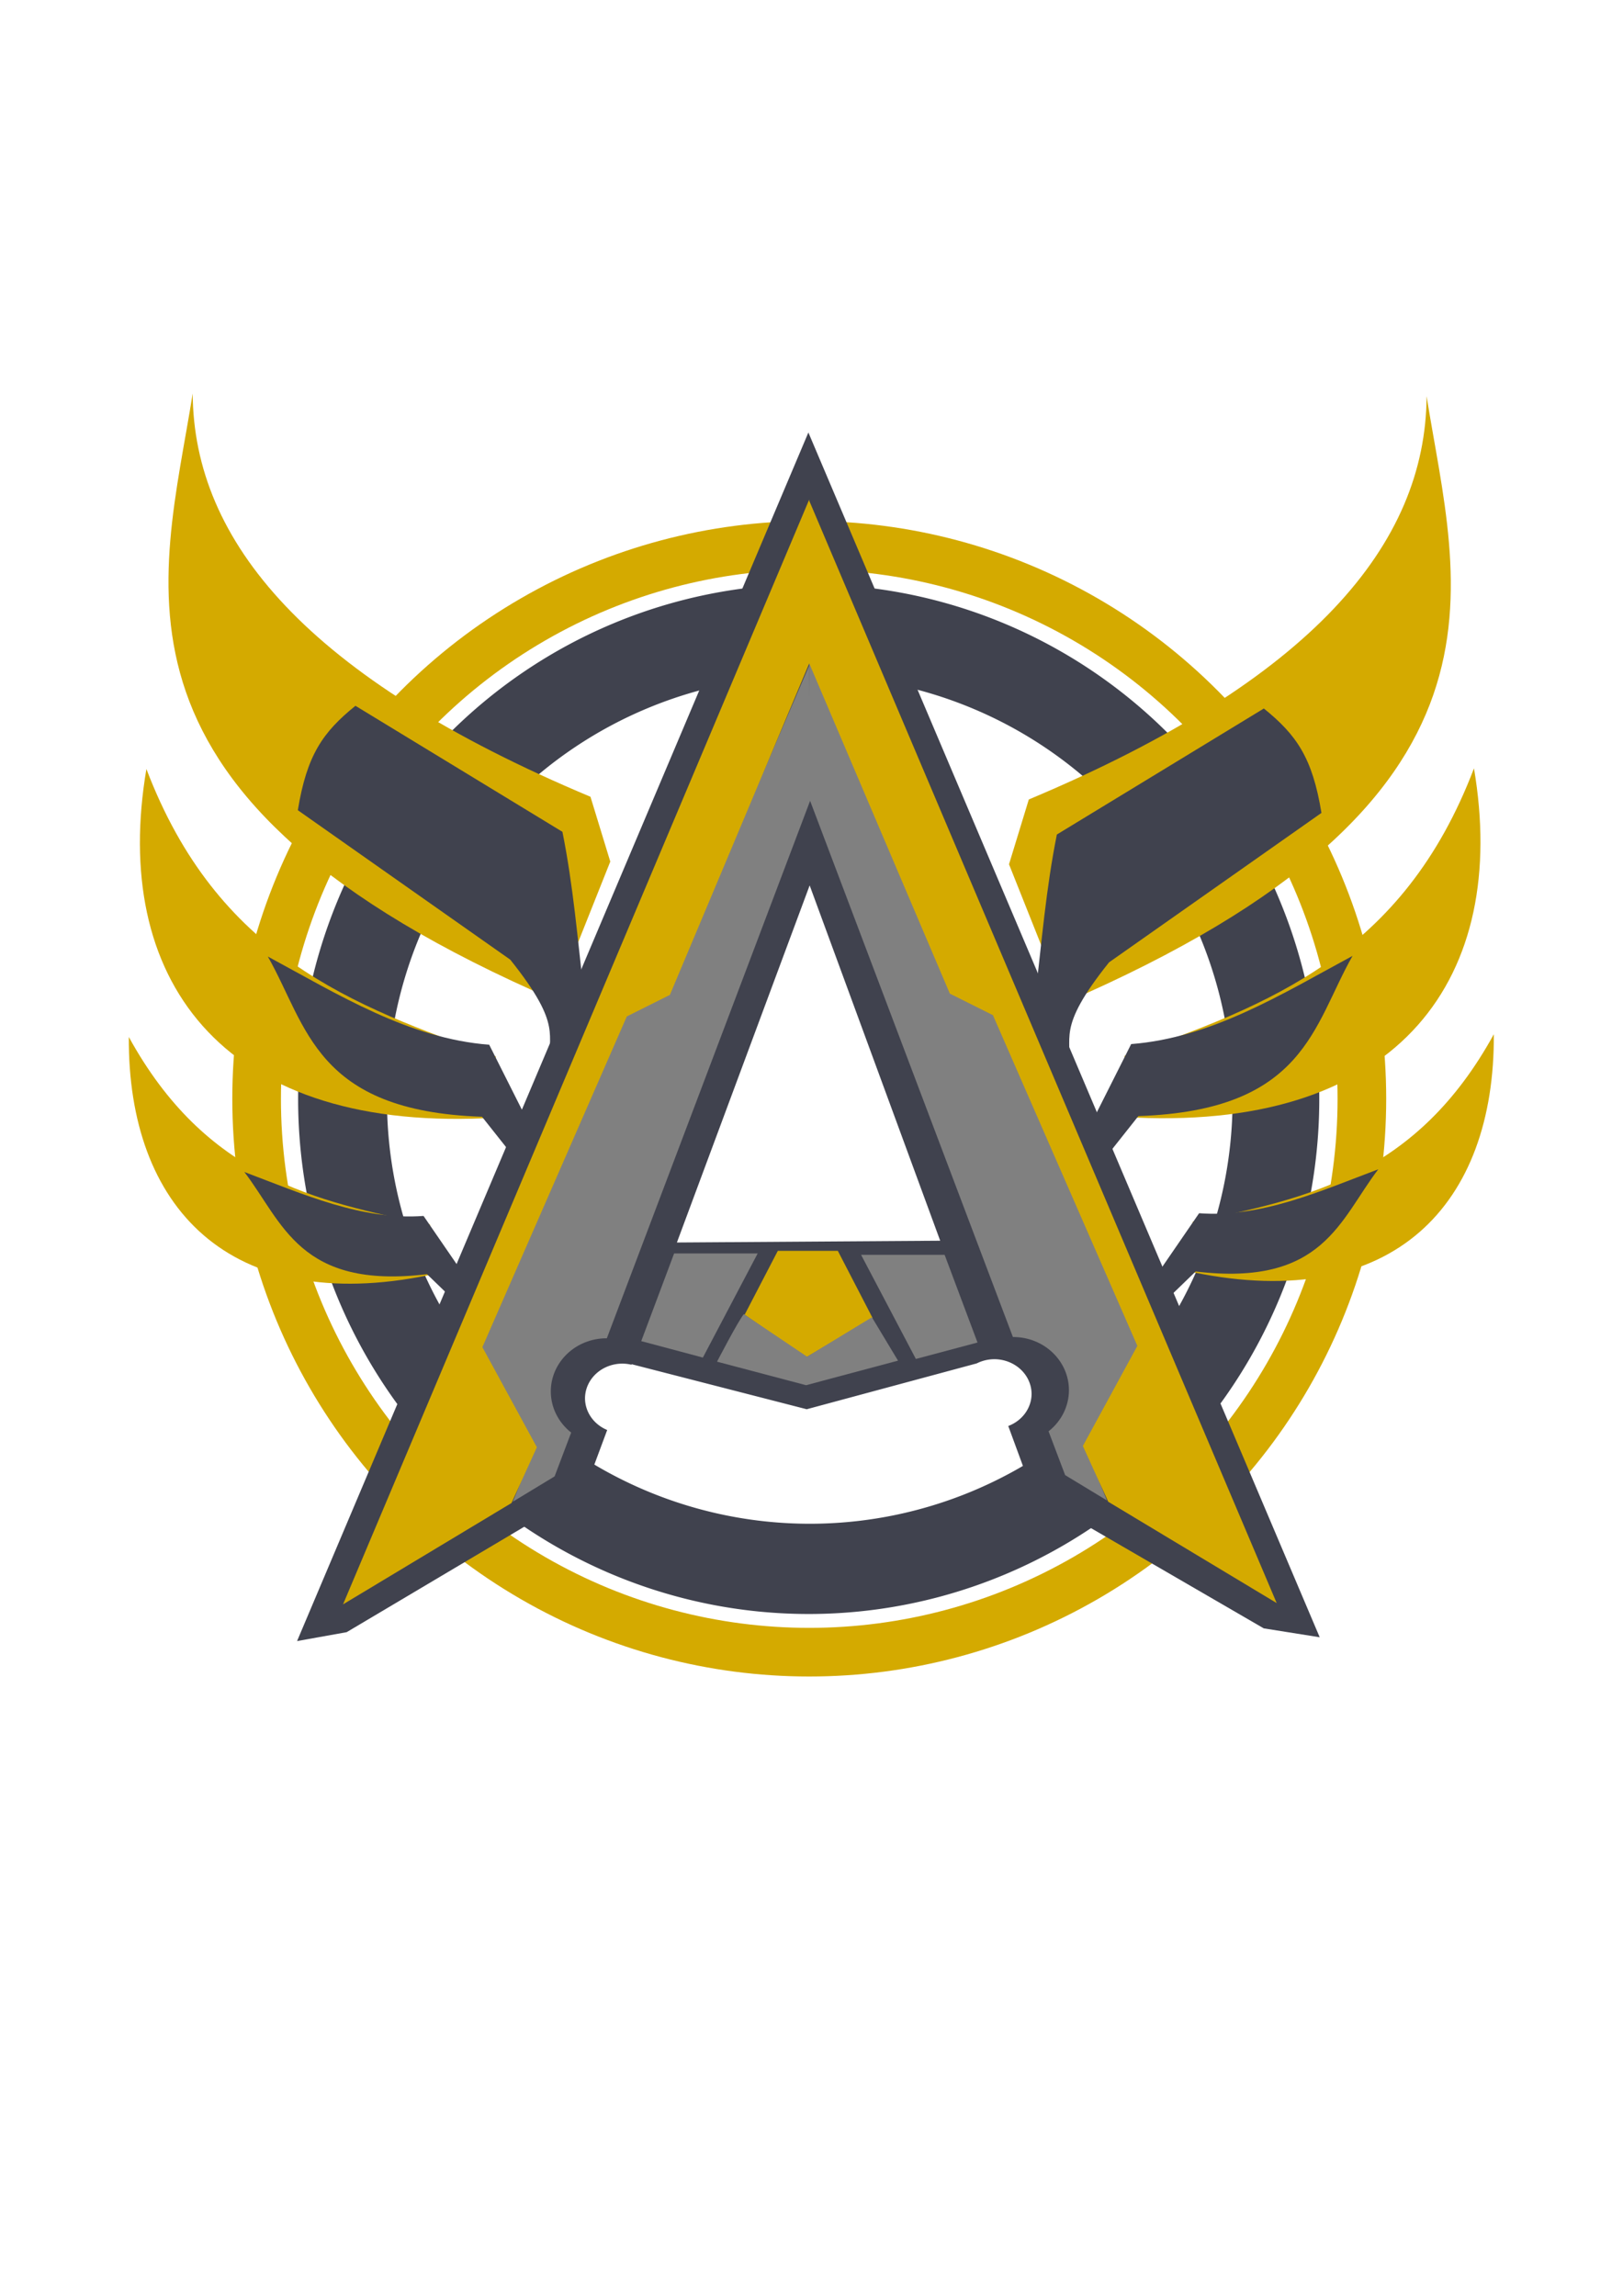
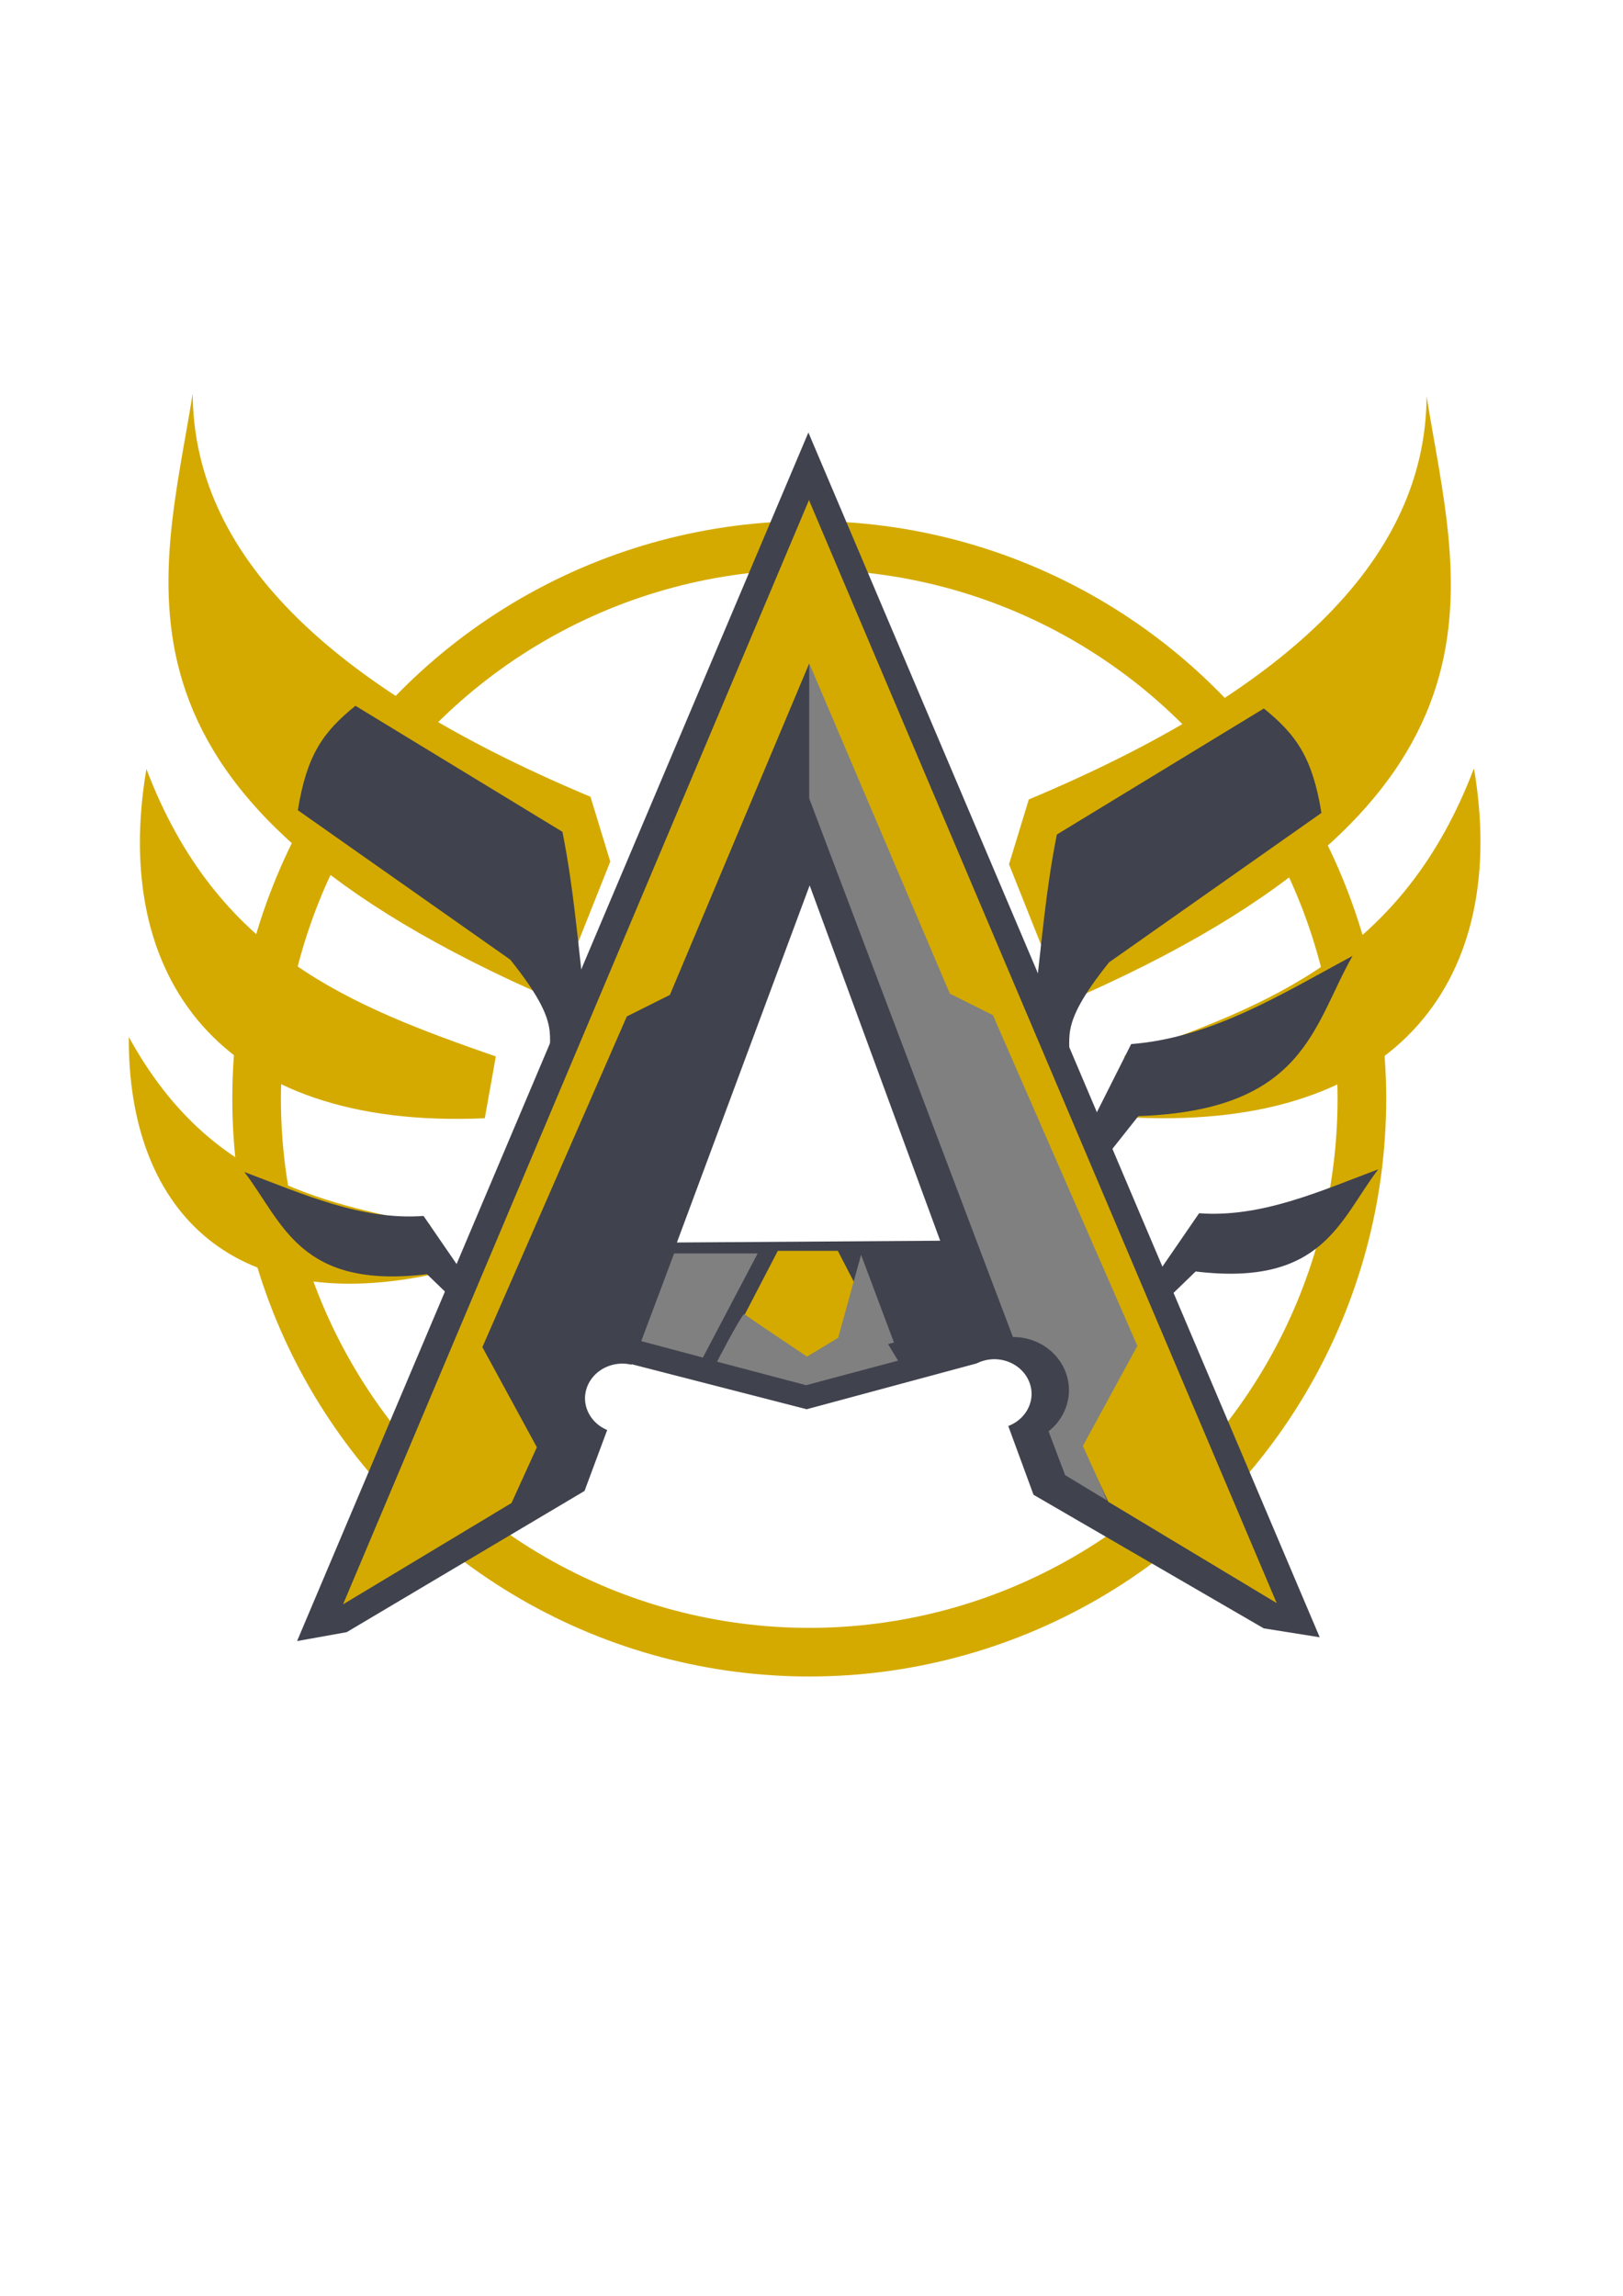
<svg xmlns="http://www.w3.org/2000/svg" xmlns:ns1="http://www.inkscape.org/namespaces/inkscape" xmlns:ns2="http://sodipodi.sourceforge.net/DTD/sodipodi-0.dtd" xmlns:xlink="http://www.w3.org/1999/xlink" width="210mm" height="297mm" viewBox="0 0 210 297" version="1.1" id="svg13909" ns1:export-filename="logo1.png" ns1:export-xdpi="4.8970952" ns1:export-ydpi="4.8970952" ns1:version="1.2.1 (9c6d41e410, 2022-07-14)" ns2:docname="ArchAngelsLogo.svg">
  <ns2:namedview id="namedview13911" pagecolor="#ffffff" bordercolor="#000000" borderopacity="0.25" ns1:showpageshadow="2" ns1:pageopacity="0.0" ns1:pagecheckerboard="0" ns1:deskcolor="#d1d1d1" ns1:document-units="mm" showgrid="false" ns1:zoom="0.914906" ns1:cx="303.30985" ns1:cy="560.71334" ns1:window-width="3840" ns1:window-height="2137" ns1:window-x="-8" ns1:window-y="260" ns1:window-maximized="1" ns1:current-layer="layer1" />
  <defs id="defs13906">
    <linearGradient ns1:collect="always" xlink:href="#linearGradient2545" id="linearGradient2547" x1="43.553" y1="116.061" x2="175.873" y2="116.061" gradientUnits="userSpaceOnUse" />
    <linearGradient ns1:collect="always" id="linearGradient2545">
      <stop style="stop-color:#3d4965;stop-opacity:1;" offset="0" id="stop2541" />
      <stop style="stop-color:#000000;stop-opacity:0;" offset="1" id="stop2543" />
    </linearGradient>
  </defs>
  <g ns1:label="Layer 1" ns1:groupmode="layer" id="layer1">
    <g id="g13858" transform="translate(-5.116,18.064)">
      <ellipse style="fill:none;fill-opacity:1;stroke:#d4aa00;stroke-width:6.292;stroke-dasharray:none;stroke-opacity:1;paint-order:stroke markers fill" id="path4871" cx="109.825" cy="124.078" rx="71.505" ry="71.595" />
-       <path id="path4980" style="fill:none;fill-opacity:1;stroke:#40424e;stroke-width:8;stroke-dasharray:none;stroke-opacity:1;paint-order:stroke markers fill" d="m 109.754,61.514 a 62.063,62.609 0 0 0 -62.063,62.609 62.063,62.609 0 0 0 62.063,62.609 62.063,62.609 0 0 0 62.063,-62.609 62.063,62.609 0 0 0 -62.063,-62.609 z m 0.138,3.843 a 58.706,58.851 0 0 1 58.706,58.851 58.706,58.851 0 0 1 -58.706,58.85 58.706,58.851 0 0 1 -58.705,-58.85 58.706,58.851 0 0 1 58.705,-58.851 z" />
      <g id="g4869">
        <path id="path1039" style="fill:#40424e;fill-opacity:1;stroke:url(#linearGradient2547);stroke-width:0;stroke-dasharray:none;paint-order:stroke markers fill" d="m 109.713,37.887 -66.16,156.348 6.419,-1.152 30.776,-18.268 2.933,-7.886 a 4.835,4.508 0 0 1 -2.87,-4.078 4.835,4.508 0 0 1 4.836,-4.508 4.835,4.508 0 0 1 1.175,0.141 l 0.024,-0.065 22.651,5.825 21.998,-5.931 a 4.835,4.508 0 0 1 2.261,-0.543 4.835,4.508 0 0 1 4.836,4.507 4.835,4.508 0 0 1 -3.017,4.135 l 3.269,8.897 29.788,17.281 7.241,1.152 z m 0.165,58.589 16.89,45.967 -34.068,0.23 z" />
        <g id="g4550" />
        <path style="fill:#d4aa00;fill-opacity:1;stroke:#000000;stroke-width:0;stroke-dasharray:none;paint-order:stroke markers fill" d="m 105.756,143.754 h 7.767 l 4.497,8.685 -8.584,5.084 -7.971,-5.508 z" id="path4299" />
-         <path id="path4591" style="fill:#808080;fill-opacity:1;stroke:#000000;stroke-width:0;stroke-dasharray:none;paint-order:stroke markers fill" d="m 109.823,68.025 -18.358,42.618 -5.245,2.623 -19.178,43.437 7.376,12.294 -2.951,7.212 5.409,-3.278 2.145,-5.669 c -1.667,-1.306 -2.634,-3.255 -2.637,-5.313 6.4e-5,-3.802 3.229,-6.884 7.212,-6.884 0.013,3.1e-4 0.025,6.6e-4 0.038,0.001 L 109.987,85.4 Z" ns2:nodetypes="ccccccccccccc" />
        <path id="path4591-5" style="fill:#808080;fill-opacity:1;stroke:#000000;stroke-width:0;stroke-dasharray:none;paint-order:stroke markers fill" d="m 109.823,67.369 18.522,43.11 5.245,2.623 19.178,43.437 -7.376,12.294 2.951,7.212 -5.409,-3.278 -2.145,-5.669 c 1.667,-1.306 2.634,-3.255 2.637,-5.313 -6e-5,-3.802 -3.229,-6.884 -7.212,-6.884 -0.013,3.1e-4 -0.025,6.6e-4 -0.038,0.001 L 109.823,85.236 Z" ns2:nodetypes="ccccccccccccc" />
        <path style="fill:#808080;fill-opacity:1;stroke:#000000;stroke-width:0;stroke-dasharray:none;paint-order:stroke markers fill" d="m 101.362,151.943 c -0.738,0.872 -3.469,6.148 -3.469,6.148 l 11.519,3.043 11.898,-3.177 -3.378,-5.611 -8.385,5.098 z" id="path4833" ns2:nodetypes="ccccccc" />
        <path style="fill:#808080;fill-opacity:1;stroke:#000000;stroke-width:0;stroke-dasharray:none;paint-order:stroke markers fill" d="M 103.15,144.091 H 92.339 l -4.254,11.343 7.976,2.127 z" id="path4835" />
-         <path style="fill:#808080;fill-opacity:1;stroke:#000000;stroke-width:0;stroke-dasharray:none;paint-order:stroke markers fill" d="m 116.531,144.268 h 10.811 l 4.254,11.343 -7.976,2.127 z" id="path4835-8" />
+         <path style="fill:#808080;fill-opacity:1;stroke:#000000;stroke-width:0;stroke-dasharray:none;paint-order:stroke markers fill" d="m 116.531,144.268 l 4.254,11.343 -7.976,2.127 z" id="path4835-8" />
        <path id="path4118" style="fill:#d4aa00;fill-opacity:1;stroke:#000000;stroke-width:0;stroke-dasharray:none;paint-order:stroke markers fill" d="M 109.823,46.552 49.502,189.486 71.303,176.373 l 3.278,-7.212 -7.049,-12.95 18.687,-42.782 5.573,-2.786 18.032,-42.887 18.194,42.723 5.573,2.786 18.687,42.782 -7.049,12.949 3.278,7.212 21.801,13.113 -60.483,-142.603 z" />
      </g>
      <g id="g5575">
        <path style="fill:#d4aa00;stroke:#40424e;stroke-width:0;stroke-dasharray:none;paint-order:stroke markers fill" d="m 81.518,85.011 2.562,8.384 -7.146,17.947 C 16.024,85.03 26.129,57.5 30.049,32.843 c 0.108,19.123 14.756,36.767 51.469,52.168 z" id="path496" ns2:nodetypes="ccccc" />
        <path style="fill:#40424e;fill-opacity:1;stroke:#3d4965;stroke-width:0;stroke-dasharray:none;stroke-opacity:1;paint-order:stroke markers fill" d="m 80.683,110.505 c -0.825,-6.987 -1.387,-13.973 -2.795,-20.96 L 51.106,73.242 c -4.226,3.42 -6.287,6.367 -7.453,13.508 l 27.481,19.33 c 7.099,8.864 4.482,9.736 5.356,13.508 z" id="path1896" ns2:nodetypes="ccccccc" />
      </g>
      <g id="g5575-3" transform="matrix(-1,0,0,1,219.752,0.349)">
        <path style="fill:#d4aa00;stroke:#40424e;stroke-width:0;stroke-dasharray:none;paint-order:stroke markers fill" d="m 81.518,85.011 2.562,8.384 -7.146,17.947 C 16.024,85.03 26.129,57.5 30.049,32.843 c 0.108,19.123 14.756,36.767 51.469,52.168 z" id="path496-9" ns2:nodetypes="ccccc" />
        <path style="fill:#40424e;fill-opacity:1;stroke:#3d4965;stroke-width:0;stroke-dasharray:none;stroke-opacity:1;paint-order:stroke markers fill" d="m 80.683,110.505 c -0.825,-6.987 -1.387,-13.973 -2.795,-20.96 L 51.106,73.242 c -4.226,3.42 -6.287,6.367 -7.453,13.508 l 27.481,19.33 c 7.099,8.864 4.482,9.736 5.356,13.508 z" id="path1896-0" ns2:nodetypes="ccccccc" />
      </g>
      <g id="g9410" transform="translate(3.054,9.598)">
        <g id="g10866">
          <path style="fill:#d4aa00;fill-opacity:1;stroke:#3d4965;stroke-width:0;stroke-dasharray:none;stroke-opacity:1;paint-order:stroke markers fill" d="M 66.216,109.009 C 47.434,102.454 30.147,95.846 21.005,71.82 c -4.557,26.821 9.344,46.716 43.784,45.181 z" id="path8658" ns2:nodetypes="cccc" />
-           <path style="fill:#40424e;fill-opacity:1;stroke:#3d4965;stroke-width:0;stroke-dasharray:none;stroke-opacity:1;paint-order:stroke markers fill" d="m 70.17,117.047 -4.809,-9.555 c -10.405,-0.807 -19.432,-6.434 -28.646,-11.412 5.113,8.972 6.121,19.996 27.714,20.727 l 4.502,5.681 z" id="path6389" ns2:nodetypes="cccccc" />
        </g>
      </g>
      <g id="g9410-1" transform="matrix(-1,0,0,1,216.838,9.513)">
        <g id="g10866-6">
          <path style="fill:#d4aa00;fill-opacity:1;stroke:#3d4965;stroke-width:0;stroke-dasharray:none;stroke-opacity:1;paint-order:stroke markers fill" d="M 66.216,109.009 C 47.434,102.454 30.147,95.846 21.005,71.82 c -4.557,26.821 9.344,46.716 43.784,45.181 z" id="path8658-4" ns2:nodetypes="cccc" />
          <path style="fill:#40424e;fill-opacity:1;stroke:#3d4965;stroke-width:0;stroke-dasharray:none;stroke-opacity:1;paint-order:stroke markers fill" d="m 70.17,117.047 -4.809,-9.555 c -10.405,-0.807 -19.432,-6.434 -28.646,-11.412 5.113,8.972 6.121,19.996 27.714,20.727 l 4.502,5.681 z" id="path6389-6" ns2:nodetypes="cccccc" />
        </g>
      </g>
      <g id="g10866-4" transform="matrix(0.76,-0.119,0.124,0.797,-3.085,61.345)">
        <path style="fill:#d4aa00;fill-opacity:1;stroke:#3d4965;stroke-width:0;stroke-dasharray:none;stroke-opacity:1;paint-order:stroke markers fill" d="M 66.216,109.009 C 47.434,102.454 30.147,95.846 21.005,71.82 c -4.557,26.821 9.344,46.716 43.784,45.181 z" id="path8658-3" ns2:nodetypes="cccc" />
        <path style="fill:#40424e;fill-opacity:1;stroke:#3d4965;stroke-width:0;stroke-dasharray:none;stroke-opacity:1;paint-order:stroke markers fill" d="m 70.17,117.047 -4.809,-9.555 c -10.405,-0.807 -19.432,-6.434 -28.646,-11.412 5.113,8.972 6.121,19.996 27.714,20.727 l 4.502,5.681 z" id="path6389-3" ns2:nodetypes="cccccc" />
      </g>
      <g id="g9410-12-7" transform="matrix(-0.76,-0.119,-0.124,0.797,223.271,60.994)">
        <g id="g10866-4-4">
-           <path style="fill:#d4aa00;fill-opacity:1;stroke:#3d4965;stroke-width:0;stroke-dasharray:none;stroke-opacity:1;paint-order:stroke markers fill" d="M 66.216,109.009 C 47.434,102.454 30.147,95.846 21.005,71.82 c -4.557,26.821 9.344,46.716 43.784,45.181 z" id="path8658-3-3" ns2:nodetypes="cccc" />
          <path style="fill:#40424e;fill-opacity:1;stroke:#3d4965;stroke-width:0;stroke-dasharray:none;stroke-opacity:1;paint-order:stroke markers fill" d="m 70.17,117.047 -4.809,-9.555 c -10.405,-0.807 -19.432,-6.434 -28.646,-11.412 5.113,8.972 6.121,19.996 27.714,20.727 l 4.502,5.681 z" id="path6389-3-0" ns2:nodetypes="cccccc" />
        </g>
      </g>
    </g>
  </g>
</svg>